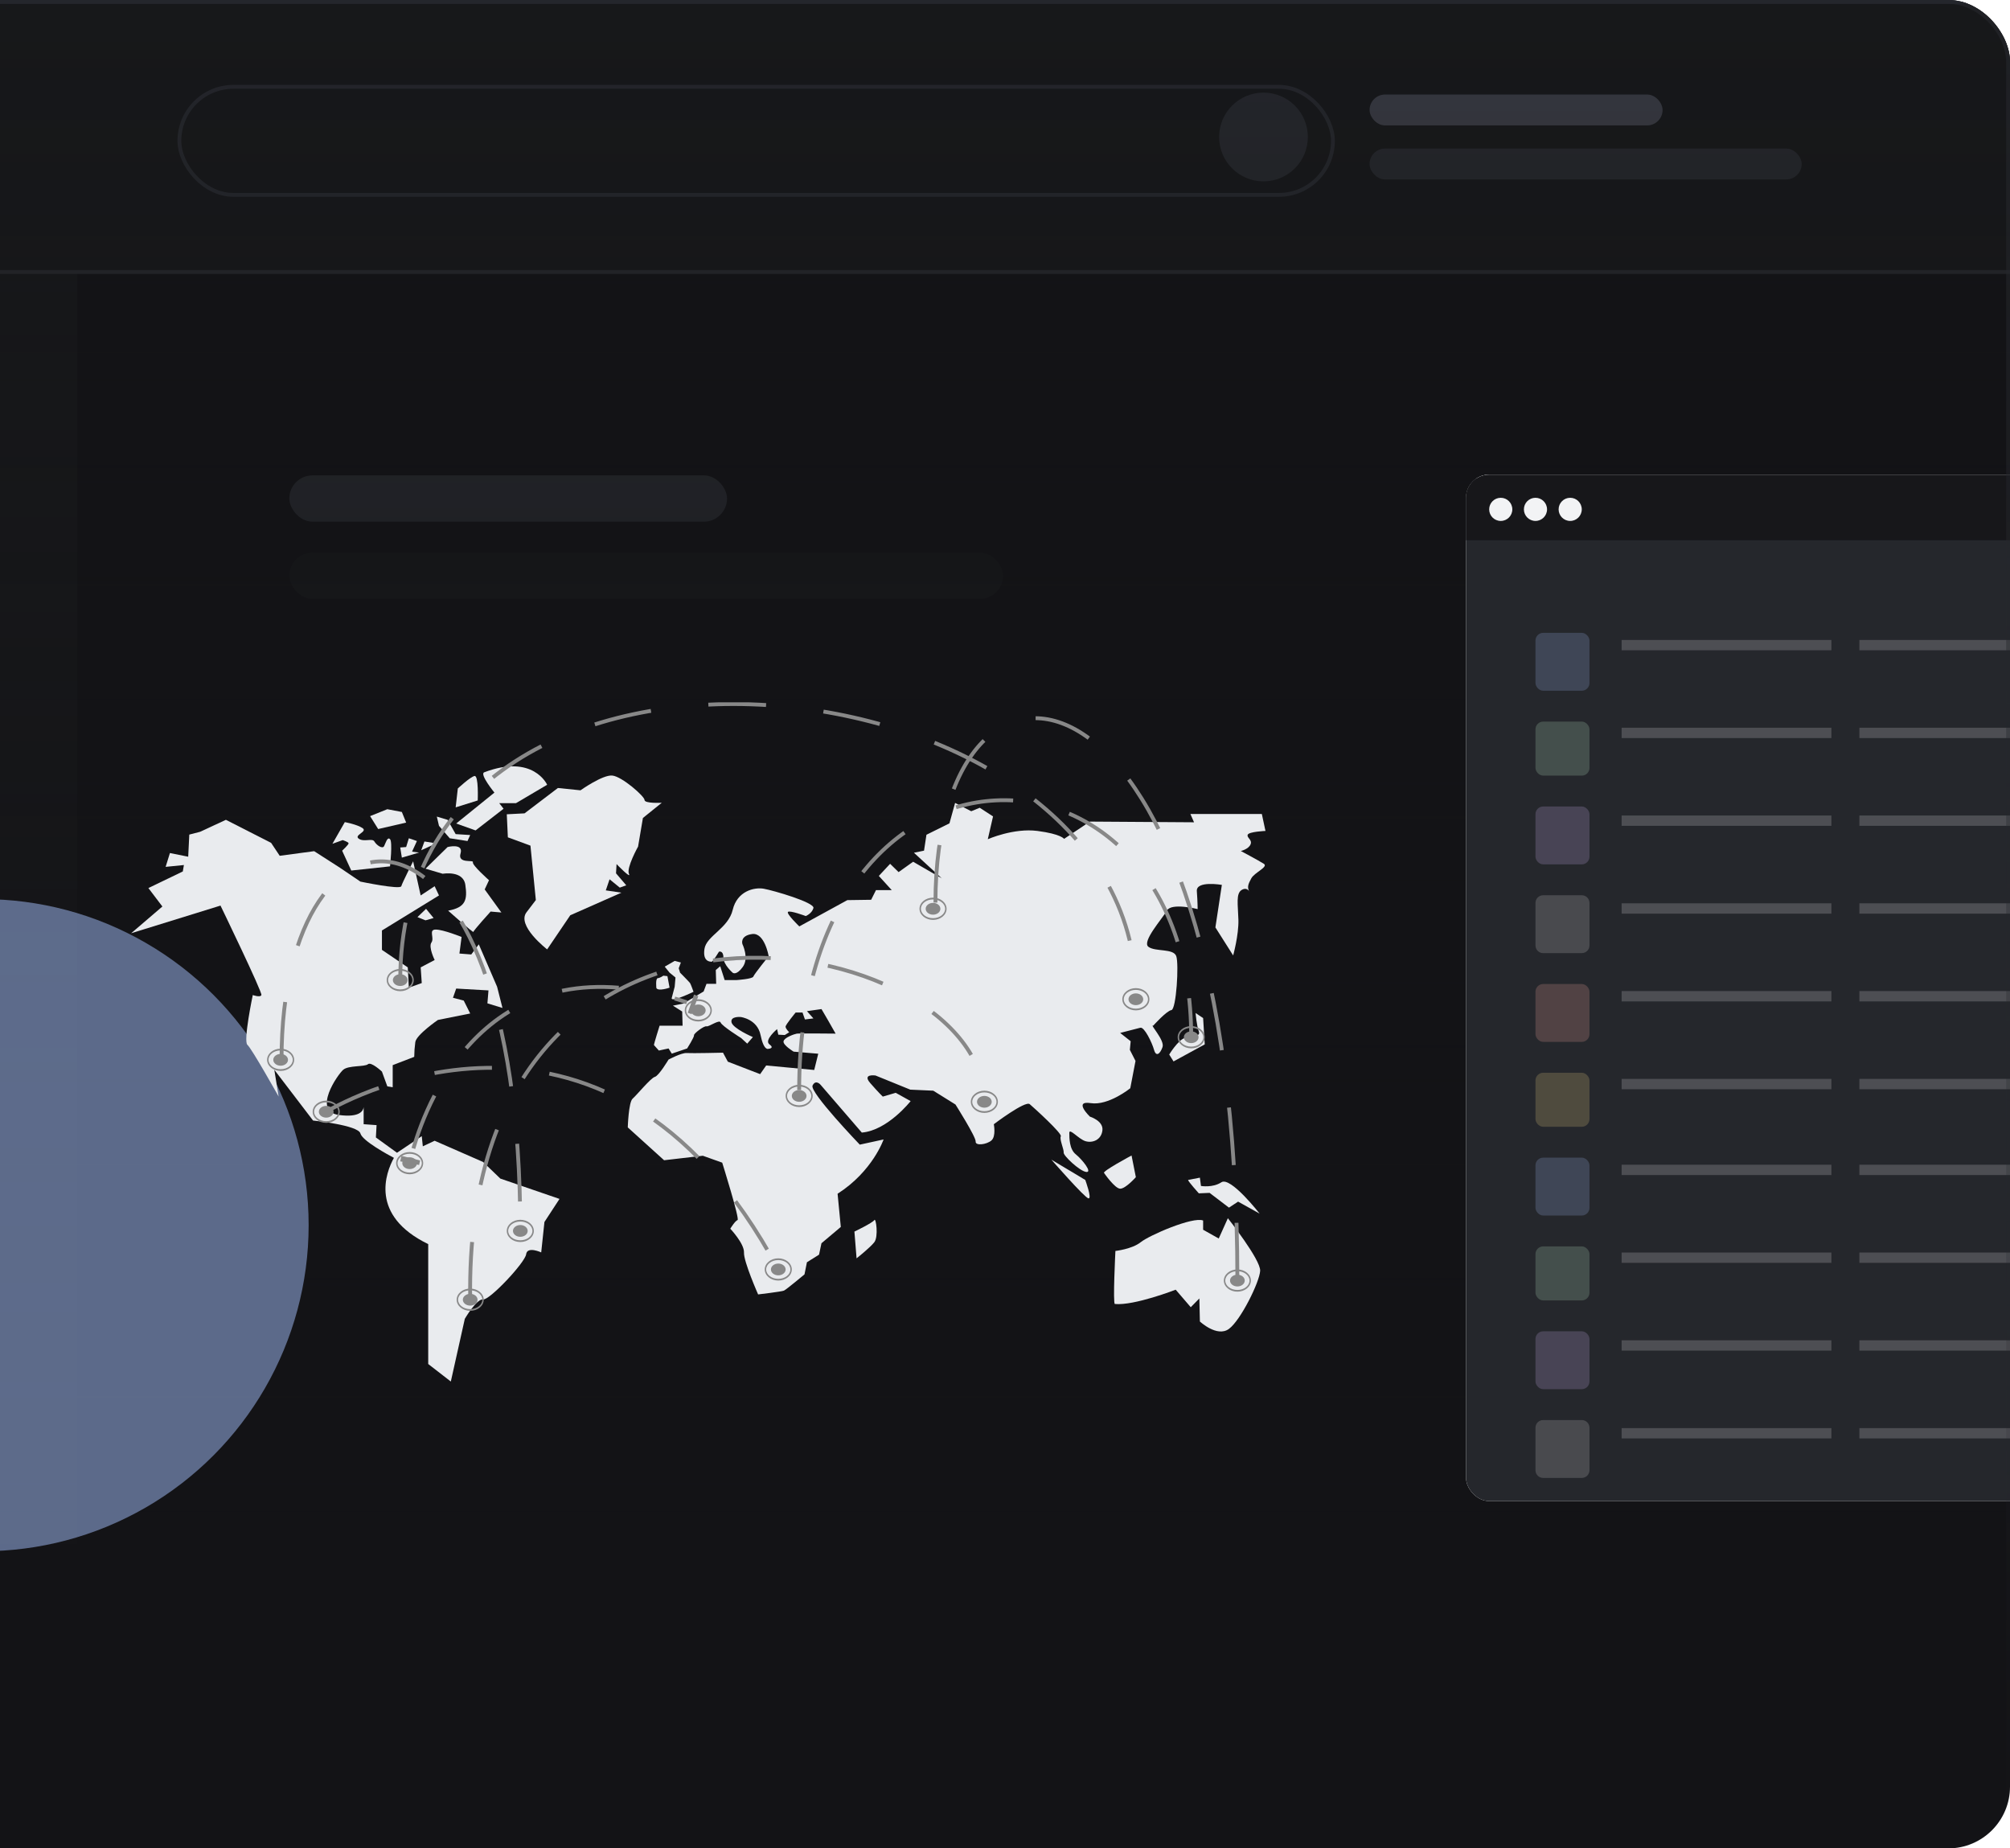
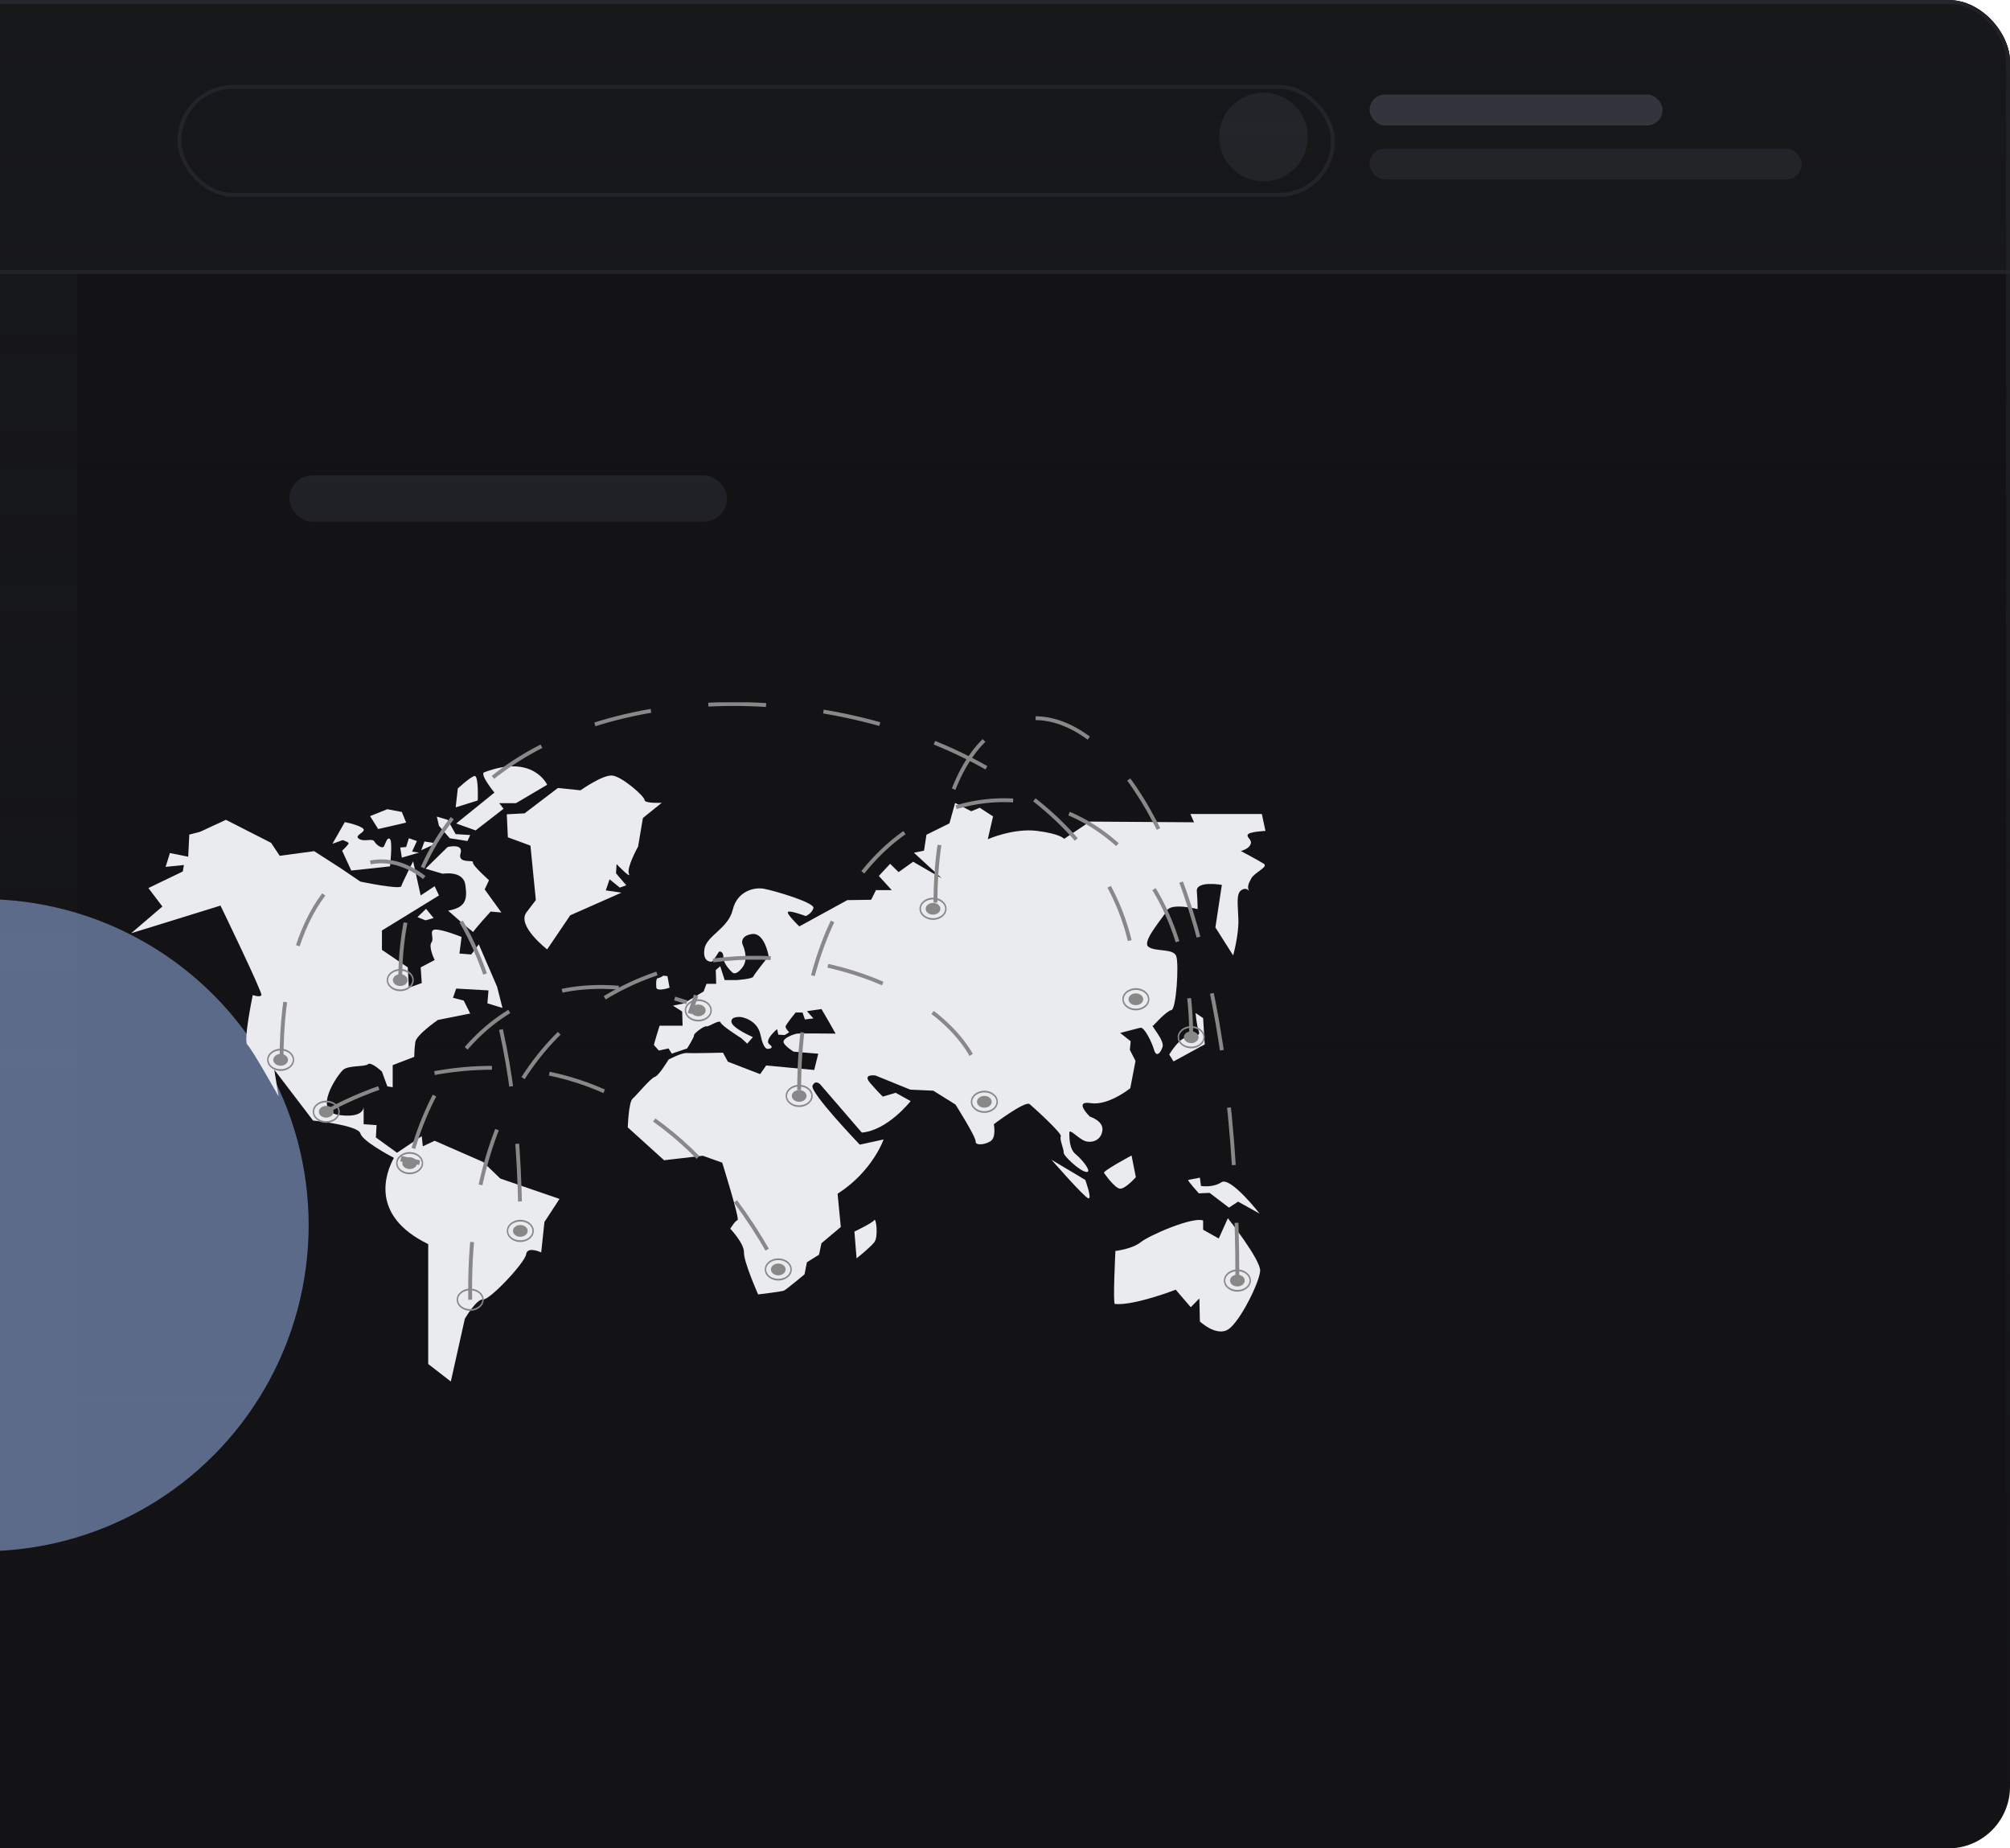
<svg xmlns="http://www.w3.org/2000/svg" width="521" height="479" viewBox="0 0 521 479" fill="none">
  <g clip-path="url(#clip0_2103_9070)">
    <rect x="-63" width="584" height="479" rx="16" fill="#131316" />
    <g filter="url(#filter0_f_2103_9070)">
      <circle cx="460.5" cy="659.5" r="84.5" fill="#A6C1FE" />
    </g>
    <rect x="75" y="123.189" width="113.45" height="12" rx="6" fill="#25272C" />
-     <rect x="75" y="143.189" width="185" height="12" rx="6" fill="#17181A" />
    <rect width="83" height="400" transform="translate(-63)" fill="#17181A" />
    <rect x="-62.5" y="0.5" width="584" height="70" fill="#17181A" stroke="#25272C" />
    <rect x="46.5" y="22.5" width="299" height="28" rx="14" stroke="#25272C" />
    <circle cx="327.5" cy="35.5" r="11.5" fill="#25272C" />
    <rect x="355" y="24.5" width="75.948" height="8" rx="4" fill="#383A42" />
    <rect x="355" y="38.5" width="112" height="8" rx="4" fill="#25272C" />
    <rect x="-63" y="-100" width="817" height="500" fill="url(#paint0_linear_2103_9070)" />
    <g clip-path="url(#clip1_2103_9070)">
      <rect x="380" y="123" width="174" height="266" rx="6" fill="white" />
      <rect x="366.5" y="123.5" width="187" height="271" rx="5.5" fill="#25272C" stroke="#E9EBEE" />
      <rect x="380" y="140" width="22" height="174" transform="rotate(-90 380 140)" fill="#17171A" />
      <circle cx="389" cy="132" r="3" fill="#F2F3F5" />
      <circle cx="398" cy="132" r="3" fill="#F2F3F5" />
      <circle cx="407" cy="132" r="3" fill="#F2F3F5" />
      <g opacity="0.2">
        <rect x="398" y="164" width="14" height="15" rx="2" fill="#A6C1FE" />
        <rect x="398" y="300" width="14" height="15" rx="2" fill="#A6C1FE" />
        <rect x="398" y="209" width="14" height="15" rx="2" fill="#D2B8FB" />
        <rect x="398" y="345" width="14" height="15" rx="2" fill="#D2B8FB" />
        <rect x="398" y="255" width="14" height="15" rx="2" fill="#FFAFA3" />
        <rect x="398" y="187" width="14" height="14" rx="2" fill="#C0F2CB" />
        <rect x="398" y="323" width="14" height="14" rx="2" fill="#C0F2CB" />
        <path d="M398 234C398 232.895 398.895 232 400 232H410C411.105 232 412 232.895 412 234V245C412 246.105 411.105 247 410 247H400C398.895 247 398 246.105 398 245V234Z" fill="#D9D9D9" />
        <path d="M398 370C398 368.895 398.895 368 400 368H410C411.105 368 412 368.895 412 370V381C412 382.105 411.105 383 410 383H400C398.895 383 398 382.105 398 381V370Z" fill="#D9D9D9" />
-         <rect x="398" y="278" width="14" height="14" rx="2" fill="#F7DA89" />
        <rect x="420.333" y="165.838" width="54.375" height="2.676" fill="#E9EBEE" />
        <rect x="420.333" y="211.338" width="54.375" height="2.676" fill="#E9EBEE" />
        <rect x="420.333" y="256.838" width="54.375" height="2.676" fill="#E9EBEE" />
        <rect x="420.333" y="188.588" width="54.375" height="2.676" fill="#E9EBEE" />
        <rect x="420.333" y="234.088" width="54.375" height="2.676" fill="#E9EBEE" />
        <rect x="420.333" y="279.588" width="54.375" height="2.676" fill="#E9EBEE" />
        <rect x="420.333" y="301.838" width="54.375" height="2.676" fill="#E9EBEE" />
        <rect x="420.333" y="347.338" width="54.375" height="2.676" fill="#E9EBEE" />
        <rect x="420.333" y="324.588" width="54.375" height="2.676" fill="#E9EBEE" />
        <rect x="420.333" y="370.088" width="54.375" height="2.676" fill="#E9EBEE" />
        <rect x="481.958" y="165.838" width="54.375" height="2.676" fill="#E9EBEE" />
        <rect x="481.958" y="211.338" width="54.375" height="2.676" fill="#E9EBEE" />
        <rect x="481.958" y="256.838" width="54.375" height="2.676" fill="#E9EBEE" />
        <rect x="481.958" y="188.588" width="54.375" height="2.676" fill="#E9EBEE" />
        <rect x="481.958" y="234.088" width="54.375" height="2.676" fill="#E9EBEE" />
        <rect x="481.958" y="279.588" width="54.375" height="2.676" fill="#E9EBEE" />
        <rect x="481.958" y="301.838" width="54.375" height="2.676" fill="#E9EBEE" />
        <rect x="481.958" y="347.338" width="54.375" height="2.676" fill="#E9EBEE" />
        <rect x="481.958" y="324.588" width="54.375" height="2.676" fill="#E9EBEE" />
        <rect x="481.958" y="370.088" width="54.375" height="2.676" fill="#E9EBEE" />
      </g>
    </g>
    <g opacity="0.5" filter="url(#filter1_f_2103_9070)">
      <circle cx="-4.5" cy="317.5" r="84.5" fill="#A6C1FE" />
    </g>
    <g filter="url(#filter2_f_2103_9070)">
      <circle cx="370.5" cy="-140.5" r="84.5" fill="#A6C1FE" />
    </g>
  </g>
  <rect x="-62.5" y="0.5" width="583" height="478" rx="15.5" stroke="url(#paint1_linear_2103_9070)" />
  <g clip-path="url(#clip2_2103_9070)">
    <path d="M129.686 305.424L125.221 301.123L112.663 295.623L109.596 297.065L109.322 294.432L102.907 298.733L97.43 294.769L97.606 291.572L94.258 291.333V286.896C94.178 287.723 93.42 289.707 87.841 288.943C80.868 287.988 87.563 278.427 88.957 277.23C90.351 276.034 94.536 276.51 95.374 275.789C96.212 275.068 99 277.701 99 277.701L100.395 281.526L101.789 281.764V276.028L107.37 273.877C107.382 272.596 107.475 271.317 107.648 270.053C107.928 268.143 113.507 264.317 113.507 264.317L121.876 262.645L120.202 259.294L117.412 258.573L118.248 256.183L126.617 256.661L126.339 260.014L130.244 261.209L128.851 255.713L124.107 244.721L122.154 247.347L119.086 247.107L119.644 242.806C119.644 242.806 114.907 240.894 112.949 240.894C110.99 240.894 112.669 243.043 111.833 244.238C110.996 245.433 112.669 248.779 112.669 248.779L109.042 250.693L109.322 254.754L105.975 255.949L105.696 250.693L99 246.152V241.132L113.787 232.051L112.663 229.66L109.036 232.051L107.086 223.207C107.086 223.207 104.294 228.703 104.016 229.66C103.737 230.617 93.42 228.466 93.42 228.466L88.121 224.876L81.43 220.578L72.504 221.775L70.273 218.427L58.556 212.453L51.855 215.56L49.064 216.281L48.785 222.016L44.048 221.059L42.932 224.645L47.669 224.168L47.384 225.836L38.463 230.138L42.09 234.918L34 241.849L57.154 234.679C57.154 234.679 68.034 257.144 67.755 257.861C67.477 258.578 65.523 257.861 65.523 257.861C65.523 257.861 63.007 269.812 64.129 270.767C65.251 271.722 72.22 284.161 72.22 284.161L71.102 277.229L81.146 290.383C81.146 290.383 92.862 291.578 93.42 293.729C93.922 295.661 100.735 299.333 102.106 300.054C100.034 303.827 95.671 314.962 110.996 322.408V353.477L116.855 358.018L120.482 341.766C120.482 341.766 123.549 336.508 125.219 336.748C126.888 336.987 136.1 327.197 136.378 325.035C136.656 322.872 140.283 324.557 140.283 324.557L141.121 316.67L145.026 310.695L129.686 305.424Z" fill="#E9EBEE" />
    <path d="M94.258 286.541V286.884C94.27 286.77 94.27 286.655 94.258 286.541Z" fill="#E9EBEE" />
    <path d="M116.157 235.994C116.157 235.994 122.713 241.849 122.713 241.492C122.713 241.135 127.17 236.228 127.17 236.228L129.96 236.468L125.636 230.493L126.752 228.103C126.752 228.103 122.294 224.164 122.581 223.447C122.868 222.73 118.535 223.925 119.372 221.177C120.208 218.429 116.025 219.503 116.025 219.503L110.295 225.119L114.759 226.433C114.759 226.433 120.06 225.478 120.617 229.302C121.173 233.125 120.76 235.156 116.157 235.994Z" fill="#E9EBEE" />
    <path d="M91.051 225.597L88.683 220.458C88.683 220.458 90.357 218.906 90.357 218.547C90.357 218.189 88.823 217.71 88.823 217.71L86.166 218.666L89.376 213.05C89.376 213.05 92.583 213.648 93.978 214.603C95.372 215.558 91.609 216.405 93.002 217.351C94.395 218.297 96.488 217.113 97.046 218.072C97.604 219.03 99.139 220.104 99.563 219.268C99.986 218.432 100.401 216.758 101.098 217.466C101.795 218.174 101.098 224.516 101.098 224.516L91.051 225.597Z" fill="#E9EBEE" />
    <path d="M108.206 237.666L110.438 235.517L112.391 237.906L110.298 238.503L108.206 237.666Z" fill="#E9EBEE" />
    <path d="M104.161 222.252L103.742 219.623L105.277 219.503L105.974 217.234L108.065 217.949L106.81 220.699L108.624 220.937L104.161 222.252Z" fill="#E9EBEE" />
    <path d="M109.182 220.34L110.019 218.068L113.088 218.548L109.182 220.34Z" fill="#E9EBEE" />
    <path d="M98.024 214.843L95.931 211.496L100.395 209.703L104.161 210.421L105.277 213.17L98.024 214.843Z" fill="#E9EBEE" />
    <path d="M113.227 211.617L116.017 212.453L118.109 216.158L121.876 216.396L121.177 217.949L116.574 217.234L113.785 214.007L113.227 211.617Z" fill="#E9EBEE" />
    <path d="M118.248 213.408L123.271 215.201L130.524 209.585L129.408 208.143H133.733L141.824 203.371C141.824 203.371 138.251 195.293 125.504 200.144C124.249 200.623 128.154 205.402 128.154 205.402L118.248 213.408Z" fill="#E9EBEE" />
    <path d="M118.109 209.226L123.829 207.435C123.829 207.435 124.108 200.861 122.992 201.099C121.876 201.337 118.667 204.334 118.667 204.334L118.109 209.226Z" fill="#E9EBEE" />
    <path d="M131.64 216.992L131.361 211.019L135.963 210.779L144.612 204.207L150.47 204.806C150.47 204.806 156.189 200.742 158.7 200.98C161.21 201.218 167.069 206.357 167.069 207.314C167.069 208.271 171.532 208.035 171.532 208.035L166.647 211.978L165.392 219.387C165.392 219.387 162.322 224.885 163.024 226.437C163.725 227.988 159.816 223.928 159.816 223.928L159.675 226.318L162.327 229.424L160.652 230.022L158.003 227.867L157.026 230.736L161.067 231.332L147.816 237.189L141.824 246.031C141.824 246.031 133.734 239.816 136.523 236.351C136.967 235.794 138.891 233.246 138.891 233.246L137.495 219.144L131.64 216.992Z" fill="#E9EBEE" />
    <path d="M169.505 270.826C169.505 270.466 170.969 265.808 170.969 265.808H176.931L176.827 262.133L174.421 260.609L177.14 260.068L182.383 256.935L183.123 254.963H185.639L185.534 251.378L186.684 250.392L187.836 253.978H190.974C190.974 253.978 195.054 253.707 195.267 253.077C195.48 252.446 199.243 247.788 199.243 247.788C199.243 247.788 198.196 241.604 194.95 242.052C191.704 242.501 192.434 244.651 192.434 244.651C192.434 244.651 194.21 248.237 192.539 250.567C190.868 252.897 189.923 252.089 189.923 252.089C189.923 252.089 187.516 250.028 187.516 248.148C187.516 246.269 186.366 246.622 186.366 246.622C186.366 246.622 184.797 249.222 184.483 249.222C184.169 249.222 182.076 249.312 182.6 245.905C183.124 242.497 188.773 240.618 189.923 235.778C191.073 230.938 195.467 229.864 197.979 230.313C200.491 230.761 211.264 233.897 210.846 235.331C210.429 236.765 208.858 237.392 208.858 237.392C208.858 237.392 204.777 235.87 204.255 236.311C203.732 236.753 207.184 240.076 207.184 240.076L219.633 233.264L225.806 233.174L227.061 230.666H231.141L227.794 226.992L230.723 223.854L232.92 226.004L236.685 223.316L244.112 227.617L236.896 220.986L239.51 220.445L240.139 216.324L246.101 213.367L247.565 208.078L251.75 210.23L253.947 209.329L257.399 211.568L256.04 217.483C256.04 217.483 262.733 214.525 268.907 215.333C275.082 216.14 275.811 217.392 275.811 217.392L282.506 212.913L309.497 213.093L308.556 210.943H327.072L328.014 215.335C328.014 215.335 323.721 215.515 323.411 216.32C323.102 217.126 324.665 217.582 324.143 218.83C323.62 220.079 321.626 220.533 321.626 220.533C321.626 220.533 326.333 223.042 327.589 223.849C328.844 224.656 325.183 226.089 324.346 227.611C323.508 229.134 323.299 229.853 323.718 230.839C324.137 231.824 323.613 229.673 321.942 230.57C320.27 231.468 320.895 234.423 321 238.367C321.105 242.312 319.64 247.599 319.64 247.599L315.036 240.339L316.71 229.316C316.71 229.316 310.015 228.15 310.224 230.929C310.433 233.707 310.434 235.589 310.434 235.589C310.434 235.589 303.634 233.886 302.484 235.949C301.334 238.012 295.894 244.017 297.672 245.359C299.449 246.701 304.158 245.719 304.889 247.779C305.62 249.839 304.889 261.58 303.634 261.76C302.379 261.941 298.927 265.793 298.927 265.793C297.88 265.346 301.96 269.558 301.332 271.351C300.705 273.144 299.658 273.949 299.135 272.071C298.613 270.194 296.619 266.065 295.583 266.334L290.352 267.68L293.074 269.831L292.864 272.071L294.329 274.938L292.969 282.018C292.969 282.018 287.319 286.59 282.715 285.873C278.112 285.155 282.506 289.368 282.506 289.368C282.506 289.368 286.059 290.45 285.75 292.953C285.44 295.455 283.134 296.268 281.356 295.731C279.579 295.194 277.172 292.237 277.172 293.58C277.172 294.922 277.172 297.791 278.844 299.137C280.517 300.483 283.239 303.887 281.565 303.707C279.891 303.526 275.603 299.495 275.708 298.688C275.813 297.881 274.556 295.192 274.968 294.477C275.379 293.762 268.064 287.127 266.911 286.141C265.757 285.155 257.601 291.34 257.601 291.34C257.601 291.34 258.229 294.477 256.974 295.553C255.718 296.629 252.789 296.994 252.893 295.821C252.996 294.648 247.663 286.231 247.663 286.231L241.909 282.647L235.947 282.377L226.938 278.713C226.938 278.713 223.386 278.173 225.579 280.685C227.773 283.197 228.822 284.181 228.822 284.181L232.169 283.195L236.04 285.345C236.04 285.345 230.076 292.963 223.383 293.502L212.711 281.133C212.711 281.133 211.456 279.611 210.618 281.314C209.781 283.016 222.859 296.63 222.859 296.63L229.031 295.286C229.031 295.286 226.207 303.532 217.105 309.356L217.941 317.96L212.925 322.182L212.297 325.141L209.159 327.111L208.531 330.248C208.531 330.248 203.823 334.192 203.202 334.461C202.582 334.729 196.507 335.447 196.507 335.447C196.507 335.447 192.74 326.932 192.845 324.602C192.95 322.272 189.293 318.418 189.293 318.418C189.293 318.418 190.548 316.357 191.175 316.178C191.803 316 187.201 301.301 187.201 301.301L182.179 299.508L172.135 300.672L162.721 292.16C162.721 292.16 162.929 285.617 163.976 284.719C165.022 283.822 168.683 279.342 169.73 279.074C170.776 278.805 173.282 274.592 173.282 274.592C173.282 274.592 176.629 272.79 177.989 272.891C179.35 272.992 187.405 272.799 187.405 272.799L188.66 275.131L197.03 278.357L198.599 276.115L211.048 277.283L212.094 273.07L205.713 272.529C205.713 272.529 202.887 270.826 203.097 269.842C203.307 268.858 205.922 267.959 206.549 267.86C207.177 267.761 216.593 267.86 216.593 267.86L214.708 264.545L212.932 261.497L209.166 262.038L210.84 263.921L208.644 264.19L208.016 262.388H206.24C206.24 262.388 203.624 265.525 203.624 266.062C203.624 266.599 204.566 267.503 204.566 267.503L203.416 268.224L201.741 268.134L201.428 266.692C201.428 266.692 197.976 269.561 199.44 270.637C200.904 271.713 199.126 271.803 199.126 271.803C199.126 271.803 197.976 272.343 197.138 268.217C196.3 264.09 192.012 263.557 192.012 263.557C192.012 263.557 189.293 263.289 189.606 264.901C189.92 266.514 195.15 268.756 195.15 268.756L193.686 270.457L192.117 269.015C192.117 269.015 187.096 265.88 186.788 264.984C186.48 264.089 183.755 266.148 183.127 265.968C182.5 265.788 179.781 267.851 179.884 268.298C179.988 268.745 178.108 271.704 178.108 271.704L174.132 273.05L173.296 271.704L170.779 272.244L169.505 270.826Z" fill="#E9EBEE" />
-     <path d="M174.113 258.638C174.154 258.458 174.881 255.711 174.881 255.711L175.09 253.32L173.556 252.059L172.301 250.505L174.881 249.012L176.484 249.43L175.926 250.923L176.275 252.059C176.275 252.059 178.644 254.45 178.855 254.747C179.067 255.045 179.763 257.018 179.763 257.018C179.763 257.018 173.834 259.892 174.113 258.638Z" fill="#E9EBEE" />
    <path d="M170.138 256.07C170.138 256.07 169.858 253.56 170.488 253.498C171.117 253.437 171.951 252.843 171.951 252.843L172.998 252.961L173.556 255.949C173.556 255.949 170.696 256.965 170.138 256.07Z" fill="#E9EBEE" />
    <path d="M222.026 326.094L221.468 319.164C221.468 319.164 226.205 316.894 226.628 316.176C227.052 315.459 227.744 320.478 226.628 321.912C225.512 323.346 222.026 326.094 222.026 326.094Z" fill="#E9EBEE" />
    <path d="M288.98 337.924C288.424 337.872 289.12 324.181 289.12 324.181C289.12 324.181 293.442 323.705 295.675 321.912C297.907 320.119 309.206 315.219 311.854 316.295V318.685L315.901 320.955L318.269 315.697C318.269 315.697 326.779 326.453 326.638 329.322C326.498 332.19 321.617 342.116 318.549 344.377C315.48 346.639 311.016 342.463 311.016 342.463L310.878 336.49L308.648 338.76L304.743 334.219C304.743 334.219 294.001 338.4 288.98 337.924Z" fill="#E9EBEE" />
    <path d="M272.521 300.521C272.521 300.521 281.168 310.432 282.142 310.56C283.116 310.688 281.306 305.781 281.306 305.781L272.521 300.521Z" fill="#E9EBEE" />
    <path d="M286.189 303.982C286.189 303.982 288.979 308.046 290.374 308.046C291.768 308.046 294.419 305.06 294.419 305.06L293.303 299.441C293.303 299.441 285.492 303.622 286.189 303.982Z" fill="#E9EBEE" />
    <path d="M307.95 305.784C307.95 306.145 310.739 309.25 310.739 309.25L313.529 309.129L318.55 312.953L320.919 311.399L326.498 314.506C326.498 314.506 318.966 304.826 316.593 306.381C314.311 307.876 311.294 307.336 311.294 307.336L311.014 305.186L307.95 305.784Z" fill="#E9EBEE" />
    <path d="M303.067 273.277C303.067 273.277 305.299 269.572 307.111 268.974C308.923 268.376 311.297 268.736 310.739 267.302C310.181 265.867 309.903 262.521 309.903 262.521L311.854 263.836L312.274 270.648L304.183 275.068L303.067 273.277Z" fill="#E9EBEE" />
    <path d="M105.65 253.987C105.65 254.83 104.797 255.511 103.743 255.511C102.689 255.511 101.835 254.83 101.835 253.987C101.835 253.143 102.689 252.462 103.743 252.462C104.797 252.462 105.65 253.145 105.65 253.987Z" fill="#888888" />
    <path d="M103.743 256.868C101.808 256.868 100.235 255.576 100.235 253.985C100.235 252.394 101.808 251.102 103.743 251.102C105.678 251.102 107.251 252.394 107.251 253.985C107.251 255.576 105.676 256.868 103.743 256.868ZM103.743 251.556C102.013 251.556 100.603 252.646 100.603 253.987C100.603 255.327 102.013 256.41 103.743 256.41C105.473 256.41 106.881 255.329 106.881 253.98C106.881 252.63 105.473 251.556 103.743 251.556Z" fill="#888888" />
    <path d="M74.65 274.648C74.65 275.491 73.796 276.174 72.743 276.174C71.689 276.174 70.835 275.491 70.835 274.648C70.835 273.805 71.689 273.124 72.743 273.124C73.796 273.124 74.65 273.807 74.65 274.648Z" fill="#888888" />
    <path d="M72.743 277.53C70.808 277.53 69.234 276.238 69.234 274.646C69.234 273.055 70.808 271.763 72.743 271.763C74.677 271.763 76.249 273.055 76.249 274.646C76.249 276.238 74.677 277.53 72.743 277.53ZM72.743 272.217C71.011 272.217 69.603 273.298 69.603 274.648C69.603 275.998 71.011 277.081 72.743 277.081C74.474 277.081 75.881 276 75.881 274.648C75.881 273.297 74.473 272.217 72.743 272.217Z" fill="#888888" />
    <path d="M86.463 288.107C86.463 288.949 85.608 289.632 84.555 289.632C83.501 289.632 82.647 288.949 82.647 288.107C82.647 287.266 83.501 286.583 84.555 286.583C85.608 286.583 86.463 287.266 86.463 288.107Z" fill="#888888" />
    <path d="M84.558 290.988C82.623 290.988 81.049 289.695 81.049 288.105C81.049 286.516 82.623 285.222 84.558 285.222C86.492 285.222 88.066 286.514 88.066 288.105C88.066 289.696 86.492 290.988 84.558 290.988ZM84.558 285.676C82.827 285.676 81.419 286.757 81.419 288.107C81.419 289.457 82.827 290.54 84.558 290.54C86.288 290.54 87.697 289.448 87.697 288.107C87.697 286.766 86.288 285.676 84.558 285.676Z" fill="#888888" />
    <path d="M108.09 301.431C108.09 302.272 107.236 302.955 106.184 302.955C105.131 302.955 104.276 302.272 104.276 301.431C104.276 300.589 105.13 299.906 106.184 299.906C107.238 299.906 108.09 300.588 108.09 301.431Z" fill="#888888" />
    <path d="M106.184 304.31C104.249 304.31 102.674 303.018 102.674 301.427C102.674 299.836 104.249 298.544 106.184 298.544C108.119 298.544 109.691 299.836 109.691 301.427C109.691 303.018 108.117 304.31 106.184 304.31ZM106.184 298.998C104.452 298.998 103.044 300.088 103.044 301.431C103.044 302.773 104.452 303.862 106.184 303.862C107.916 303.862 109.322 302.78 109.322 301.431C109.322 300.081 107.913 298.998 106.184 298.998Z" fill="#888888" />
    <path d="M136.776 318.987C136.776 319.831 135.922 320.512 134.869 320.512C133.817 320.512 132.961 319.831 132.961 318.987C132.961 318.144 133.816 317.463 134.869 317.463C135.923 317.463 136.776 318.144 136.776 318.987Z" fill="#888888" />
    <path d="M134.867 321.869C132.932 321.869 131.358 320.577 131.358 318.986C131.358 317.394 132.932 316.102 134.867 316.102C136.801 316.102 138.373 317.394 138.373 318.986C138.373 320.577 136.803 321.869 134.867 321.869ZM134.867 316.557C133.135 316.557 131.727 317.638 131.727 318.987C131.727 320.337 133.135 321.418 134.867 321.418C136.598 321.418 138.005 320.337 138.005 318.987C138.005 317.638 136.6 316.557 134.867 316.557Z" fill="#888888" />
    <path d="M203.639 328.976C203.639 329.817 202.785 330.5 201.732 330.5C200.68 330.5 199.824 329.817 199.824 328.976C199.824 328.134 200.678 327.449 201.732 327.449C202.786 327.449 203.639 328.129 203.639 328.976Z" fill="#888888" />
    <path d="M201.732 331.857C199.798 331.857 198.224 330.563 198.224 328.974C198.224 327.385 199.798 326.091 201.732 326.091C203.667 326.091 205.24 327.383 205.24 328.974C205.24 330.565 203.665 331.857 201.732 331.857ZM201.732 326.543C200 326.543 198.593 327.635 198.593 328.976C198.593 330.316 200 331.407 201.732 331.407C203.464 331.407 204.87 330.325 204.87 328.976C204.87 327.626 203.463 326.543 201.732 326.543Z" fill="#888888" />
    <path d="M209.055 284.002C209.055 284.845 208.201 285.528 207.147 285.528C206.093 285.528 205.24 284.845 205.24 284.002C205.24 283.159 206.094 282.48 207.147 282.48C208.199 282.48 209.055 283.161 209.055 284.002Z" fill="#888888" />
    <path d="M207.147 286.884C205.212 286.884 203.639 285.593 203.639 284C203.639 282.407 205.212 281.117 207.147 281.117C209.082 281.117 210.655 282.409 210.655 284C210.655 285.592 209.082 286.884 207.147 286.884ZM207.147 281.571C205.416 281.571 204.009 282.653 204.009 284.002C204.009 285.352 205.416 286.435 207.147 286.435C208.877 286.435 210.286 285.354 210.286 284.002C210.286 282.651 208.879 281.571 207.147 281.571Z" fill="#888888" />
    <path d="M182.908 261.836C182.908 262.68 182.054 263.361 181 263.361C179.946 263.361 179.092 262.68 179.092 261.836C179.092 260.993 179.946 260.312 181 260.312C182.054 260.312 182.908 260.995 182.908 261.836Z" fill="#888888" />
    <path d="M181 264.718C179.065 264.718 177.492 263.426 177.492 261.834C177.492 260.243 179.065 258.951 181 258.951C182.935 258.951 184.508 260.245 184.508 261.834C184.508 263.424 182.935 264.718 181 264.718ZM181 259.405C179.269 259.405 177.862 260.487 177.862 261.836C177.862 263.186 179.269 264.269 181 264.269C182.73 264.269 184.139 263.177 184.139 261.836C184.139 260.496 182.732 259.405 181 259.405Z" fill="#888888" />
    <path d="M257.058 285.528C257.058 286.37 256.204 287.053 255.15 287.053C254.096 287.053 253.242 286.37 253.242 285.528C253.242 284.687 254.096 284.002 255.15 284.002C256.204 284.002 257.058 284.685 257.058 285.528Z" fill="#888888" />
    <path d="M255.15 288.41C253.215 288.41 251.642 287.116 251.642 285.527C251.642 283.937 253.215 282.643 255.15 282.643C257.084 282.643 258.658 283.936 258.658 285.527C258.658 287.118 257.084 288.41 255.15 288.41ZM255.15 283.096C253.418 283.096 252.01 284.188 252.01 285.528C252.01 286.869 253.418 287.959 255.15 287.959C256.882 287.959 258.288 286.878 258.288 285.528C258.288 284.179 256.88 283.096 255.15 283.096Z" fill="#888888" />
    <path d="M294.419 260.481C295.473 260.481 296.327 259.799 296.327 258.957C296.327 258.115 295.473 257.432 294.419 257.432C293.365 257.432 292.511 258.115 292.511 258.957C292.511 259.799 293.365 260.481 294.419 260.481Z" fill="#888888" />
    <path d="M294.419 261.836C292.485 261.836 290.911 260.544 290.911 258.953C290.911 257.362 292.485 256.07 294.419 256.07C296.354 256.07 297.927 257.36 297.927 258.953C297.927 260.546 296.361 261.836 294.419 261.836ZM294.419 256.524C292.689 256.524 291.281 257.605 291.281 258.955C291.281 260.305 292.689 261.387 294.419 261.387C296.15 261.387 297.559 260.306 297.559 258.955C297.559 257.603 296.15 256.524 294.419 256.524Z" fill="#888888" />
    <path d="M310.672 268.795C310.672 269.637 309.818 270.32 308.766 270.32C307.713 270.32 306.858 269.637 306.858 268.795C306.858 267.954 307.712 267.271 308.766 267.271C309.82 267.271 310.672 267.952 310.672 268.795Z" fill="#888888" />
    <path d="M308.766 271.675C306.831 271.675 305.256 270.383 305.256 268.792C305.256 267.201 306.831 265.909 308.766 265.909C310.7 265.909 312.274 267.201 312.274 268.792C312.274 270.383 310.699 271.675 308.766 271.675ZM308.766 266.363C307.035 266.363 305.626 267.455 305.626 268.795C305.626 270.136 307.035 271.226 308.766 271.226C310.496 271.226 311.904 270.145 311.904 268.795C311.904 267.446 310.494 266.363 308.766 266.363Z" fill="#888888" />
    <path d="M322.642 331.855C322.642 332.699 321.788 333.38 320.734 333.38C319.68 333.38 318.826 332.699 318.826 331.855C318.826 331.012 319.68 330.331 320.734 330.331C321.788 330.331 322.642 331.012 322.642 331.855Z" fill="#888888" />
    <path d="M320.733 334.737C318.799 334.737 317.225 333.445 317.225 331.853C317.225 330.262 318.799 328.97 320.733 328.97C322.668 328.97 324.241 330.262 324.241 331.853C324.241 333.445 322.666 334.737 320.733 334.737ZM320.733 329.424C319.003 329.424 317.595 330.506 317.595 331.855C317.595 333.205 319.003 334.288 320.733 334.288C322.464 334.288 323.871 333.196 323.871 331.855C323.871 330.515 322.464 329.424 320.733 329.424Z" fill="#888888" />
    <path d="M243.755 235.508C243.755 236.351 242.901 237.032 241.847 237.032C240.793 237.032 239.939 236.351 239.939 235.508C239.939 234.664 240.793 233.983 241.847 233.983C242.901 233.983 243.755 234.673 243.755 235.508Z" fill="#888888" />
    <path d="M241.847 238.391C239.912 238.391 238.339 237.099 238.339 235.508C238.339 233.917 239.912 232.625 241.847 232.625C243.782 232.625 245.355 233.918 245.355 235.508C245.355 237.097 243.782 238.391 241.847 238.391ZM241.847 233.079C240.117 233.079 238.709 234.169 238.709 235.509C238.709 236.85 240.117 237.942 241.847 237.942C243.577 237.942 244.985 236.85 244.985 235.509C244.985 234.169 243.577 233.084 241.847 233.084V233.079Z" fill="#888888" />
-     <path d="M123.783 336.818C123.783 337.659 122.93 338.342 121.876 338.342C120.822 338.342 119.968 337.659 119.968 336.818C119.968 335.976 120.822 335.292 121.876 335.292C122.93 335.292 123.783 335.976 123.783 336.818Z" fill="#888888" />
    <path d="M121.876 339.699C119.942 339.699 118.368 338.405 118.368 336.816C118.368 335.227 119.942 333.933 121.876 333.933C123.811 333.933 125.383 335.225 125.383 336.816C125.383 338.407 123.81 339.699 121.876 339.699ZM121.876 334.385C120.144 334.385 118.737 335.477 118.737 336.818C118.737 338.159 120.144 339.249 121.876 339.249C123.608 339.249 125.014 338.168 125.014 336.818C125.014 335.468 123.607 334.385 121.876 334.385Z" fill="#888888" />
    <path d="M106.184 301.431C106.184 301.431 106.273 300.966 106.48 300.133" stroke="#888888" stroke-width="4.99" stroke-miterlimit="10" />
    <path d="M107.152 297.607C110.961 284.453 127.284 242.827 178.02 259.744" stroke="#888888" stroke-miterlimit="10" stroke-dasharray="14.77 14.77" />
    <path d="M179.082 260.104C179.434 260.225 179.789 260.35 180.146 260.481" stroke="#888888" stroke-width="4.99" stroke-miterlimit="10" />
    <path d="M84.558 288.107C84.558 288.107 156.437 244.139 201.731 328.976" stroke="#888888" stroke-miterlimit="10" stroke-dasharray="14.97 14.97" />
    <path d="M121.876 336.818C119.968 214.783 255.15 240.593 255.15 285.528" stroke="#888888" stroke-miterlimit="10" stroke-dasharray="14.97 14.97" />
    <path d="M103.743 253.987C103.743 147.851 294.419 168.977 294.419 257.43" stroke="#888888" stroke-miterlimit="10" stroke-dasharray="14.97 14.97" />
    <path d="M320.734 331.855C320.734 166.28 242.472 154.001 242.472 233.99" stroke="#888888" stroke-miterlimit="10" stroke-dasharray="14.97 14.97" />
    <path d="M207.147 282.48C207.147 183.272 308.766 186.112 308.766 268.795" stroke="#888888" stroke-miterlimit="10" stroke-dasharray="14.97 14.97" />
    <path d="M72.975 274.596C72.975 201.09 134.867 198.593 134.867 318.987" stroke="#888888" stroke-miterlimit="10" stroke-dasharray="14.97 14.97" />
  </g>
  <defs>
    <filter id="filter0_f_2103_9070" x="126" y="325" width="669" height="669" filterUnits="userSpaceOnUse" color-interpolation-filters="sRGB">
      <feFlood flood-opacity="0" result="BackgroundImageFix" />
      <feBlend mode="normal" in="SourceGraphic" in2="BackgroundImageFix" result="shape" />
      <feGaussianBlur stdDeviation="125" result="effect1_foregroundBlur_2103_9070" />
    </filter>
    <filter id="filter1_f_2103_9070" x="-339" y="-17" width="669" height="669" filterUnits="userSpaceOnUse" color-interpolation-filters="sRGB">
      <feFlood flood-opacity="0" result="BackgroundImageFix" />
      <feBlend mode="normal" in="SourceGraphic" in2="BackgroundImageFix" result="shape" />
      <feGaussianBlur stdDeviation="125" result="effect1_foregroundBlur_2103_9070" />
    </filter>
    <filter id="filter2_f_2103_9070" x="36" y="-475" width="669" height="669" filterUnits="userSpaceOnUse" color-interpolation-filters="sRGB">
      <feFlood flood-opacity="0" result="BackgroundImageFix" />
      <feBlend mode="normal" in="SourceGraphic" in2="BackgroundImageFix" result="shape" />
      <feGaussianBlur stdDeviation="125" result="effect1_foregroundBlur_2103_9070" />
    </filter>
    <linearGradient id="paint0_linear_2103_9070" x1="345.5" y1="-44.096" x2="345.5" y2="527.072" gradientUnits="userSpaceOnUse">
      <stop stop-color="#131316" stop-opacity="0" />
      <stop offset="1" stop-color="#131316" />
    </linearGradient>
    <linearGradient id="paint1_linear_2103_9070" x1="229" y1="-297.579" x2="229" y2="499.357" gradientUnits="userSpaceOnUse">
      <stop stop-color="#25272C" />
      <stop offset="1" stop-color="#25272C" stop-opacity="0" />
    </linearGradient>
    <clipPath id="clip0_2103_9070">
      <rect x="-63" width="584" height="479" rx="16" fill="white" />
    </clipPath>
    <clipPath id="clip1_2103_9070">
-       <rect x="380" y="123" width="174" height="266" rx="6" fill="white" />
-     </clipPath>
+       </clipPath>
    <clipPath id="clip2_2103_9070">
      <rect width="294" height="176" fill="white" transform="translate(34 182)" />
    </clipPath>
  </defs>
</svg>